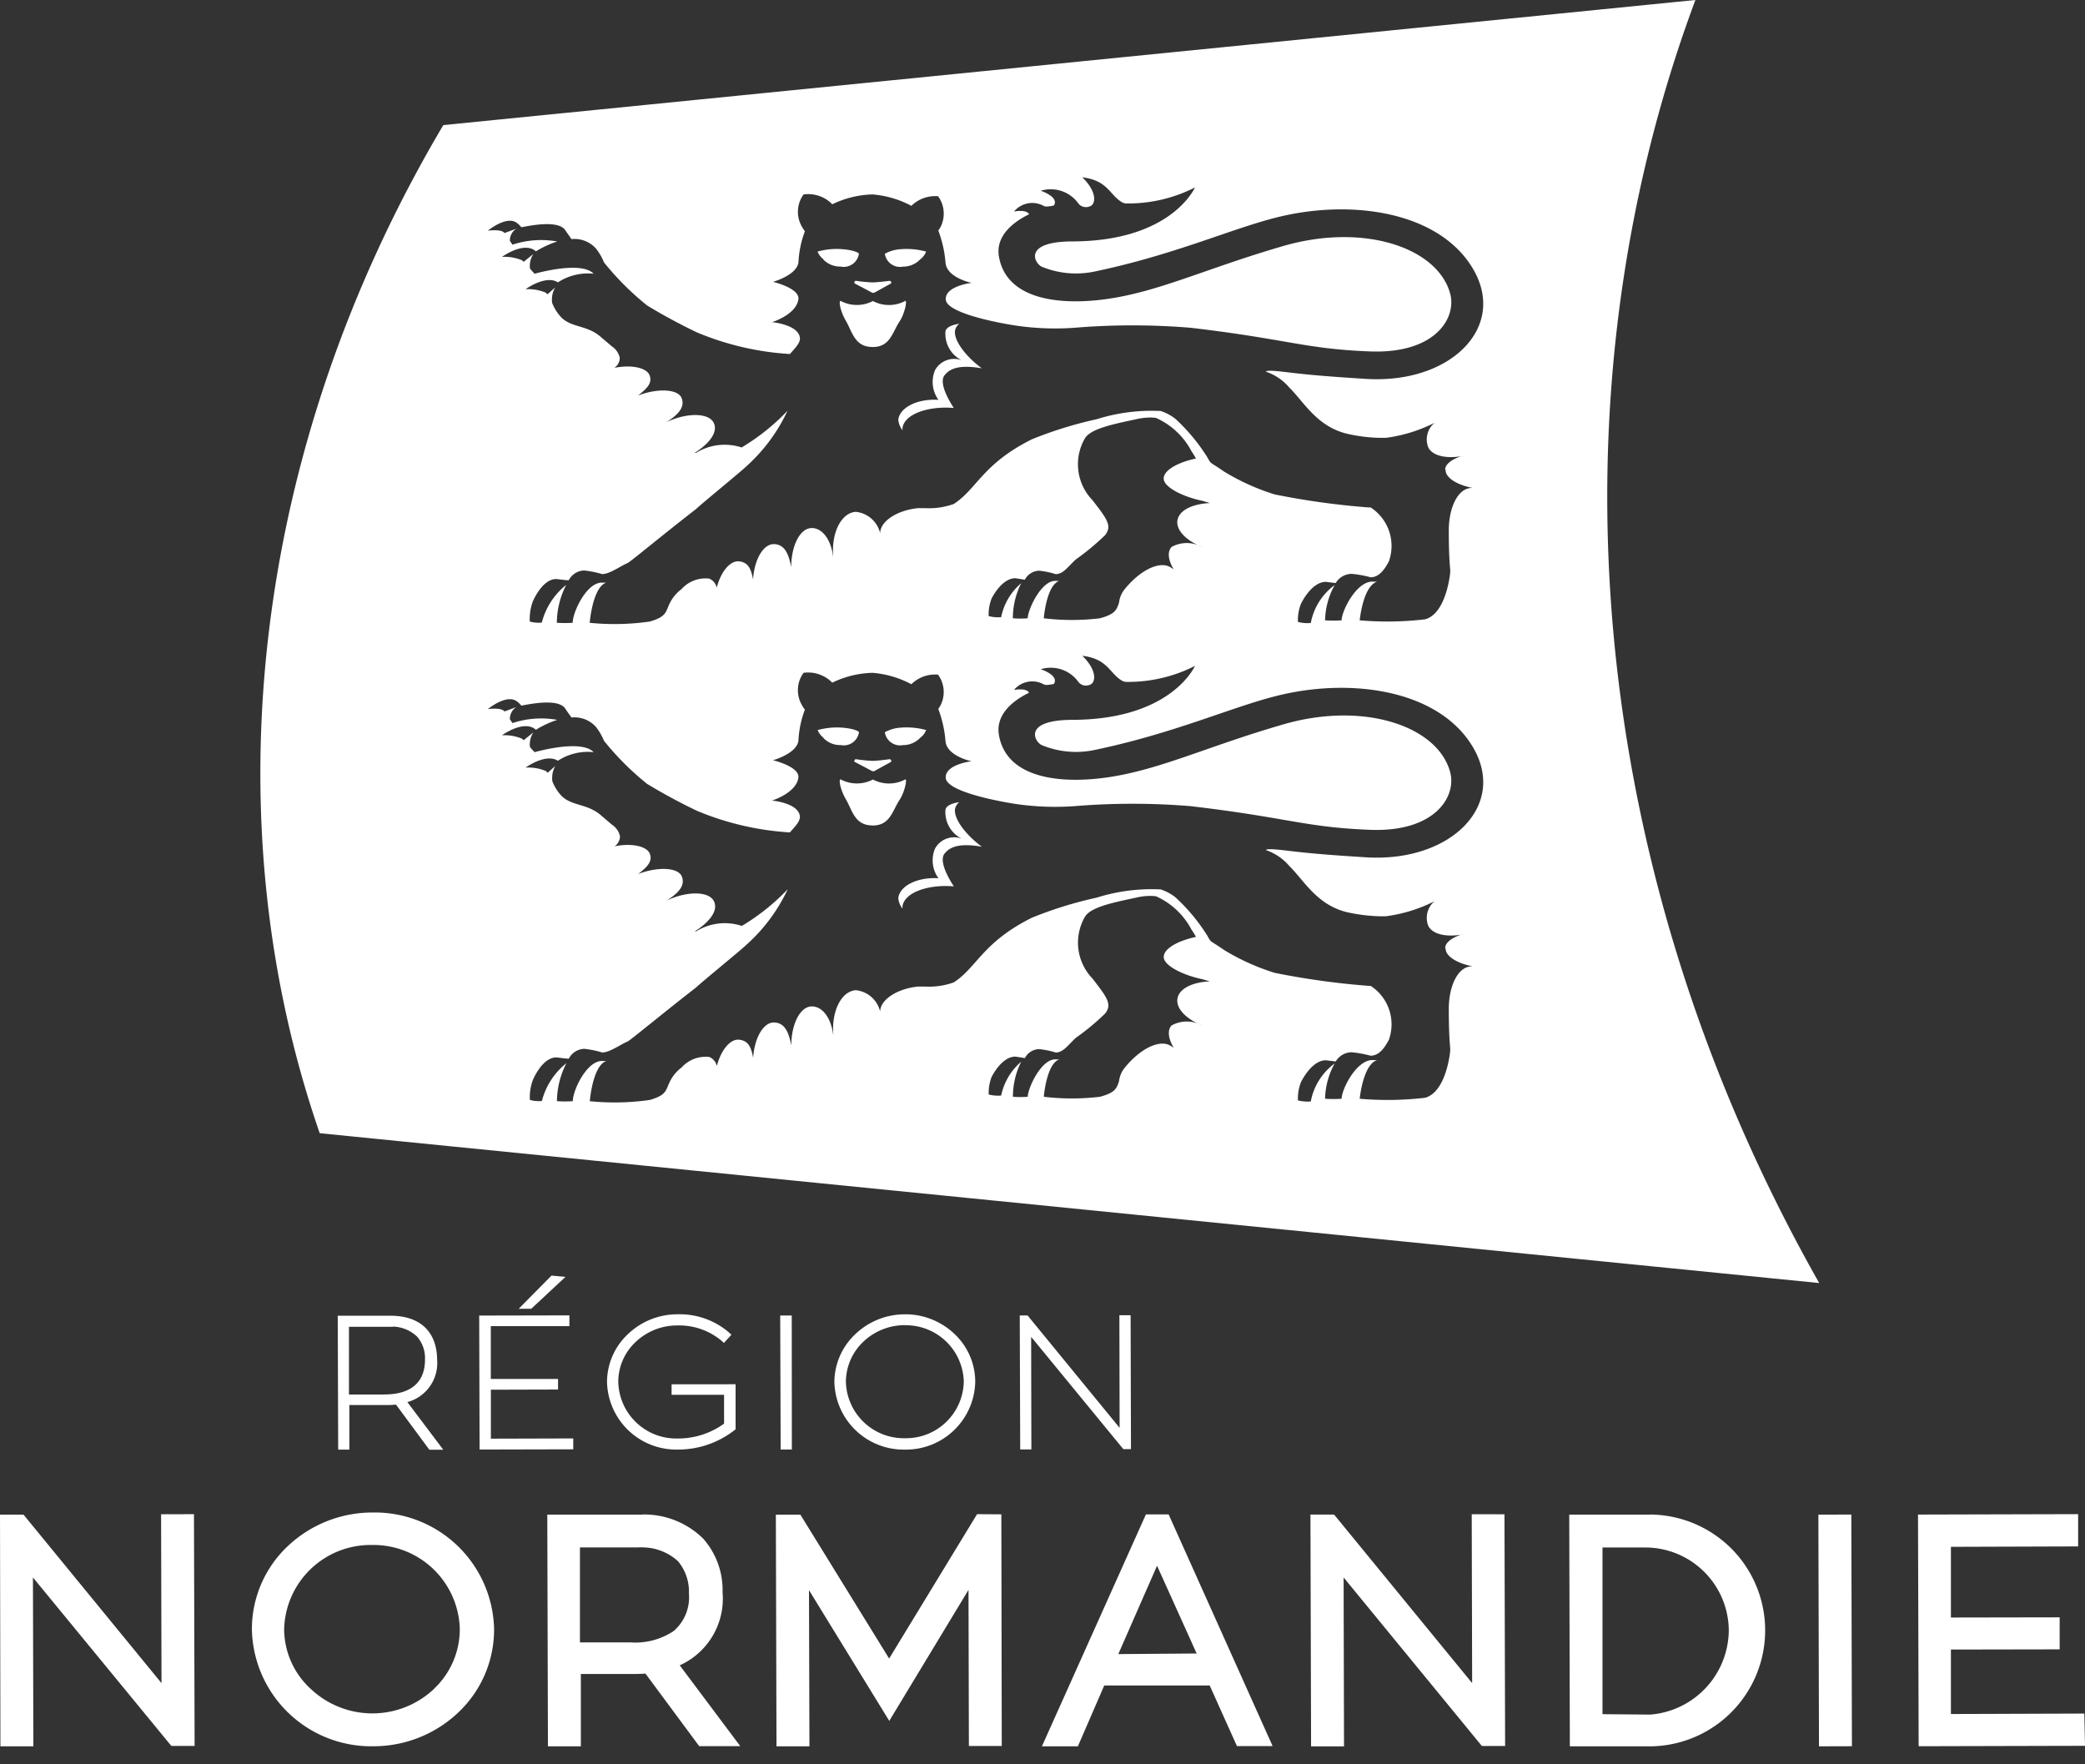
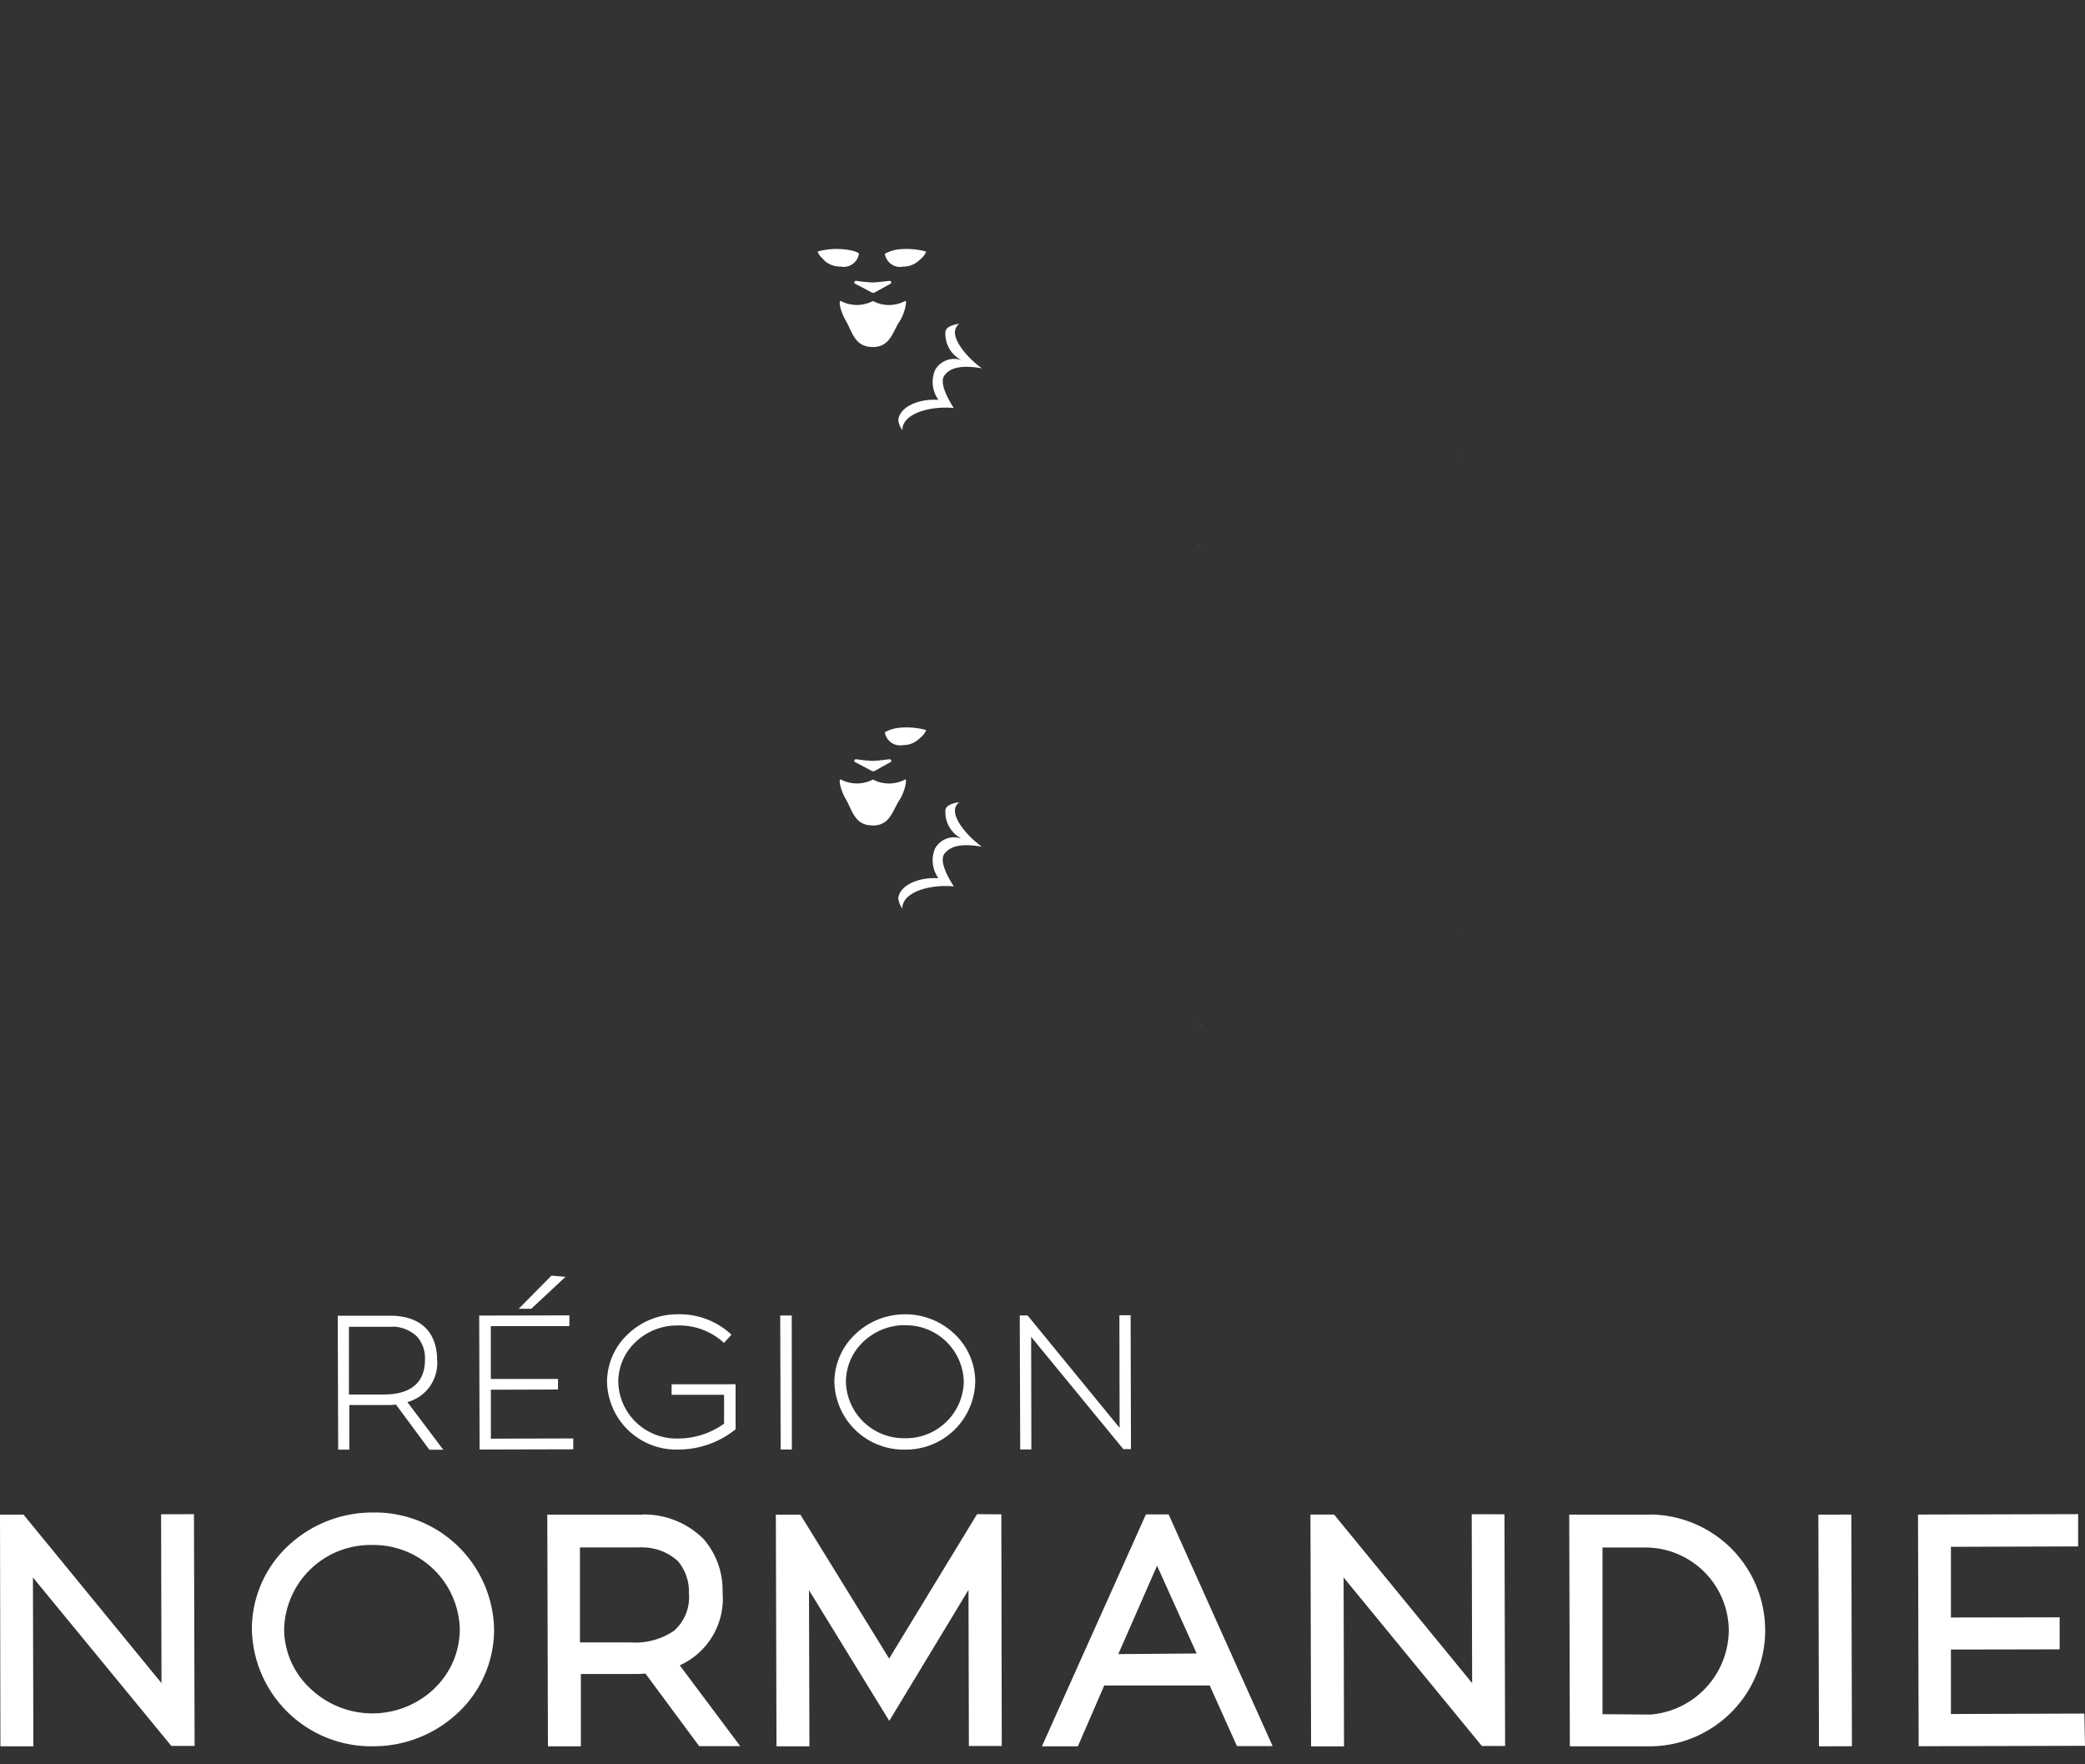
<svg xmlns="http://www.w3.org/2000/svg" width="65" height="55" fill="none" viewBox="0 0 65 55">
  <rect x="0" y="0" width="65" height="55" fill="#333333" stroke="none" />
-   <path fill="#fff" d="M25.678 23.001h-.013a.72.72 0 0 0 .545.225l.02.004a.48.48 0 0 0 .549-.404c0-.025-.144-.11-.5-.141l-.112-.007a2.3 2.3 0 0 0-.677.081q.061.147.188.242" />
-   <path fill="#fff" d="M56.714 39.997c-7.271-12.835-8.516-27.5-3.86-39.997L13.82 3.9C7.83 14.005 6.581 25.544 9.967 35.326zm-19.013-9.403c-.494.023-.922.204-.99.516-.062.281.194.586.623.794a1 1 0 0 1 .141.063l-.14-.063a.98.98 0 0 0-.811.063c-.136.149-.105.405.065.693l-.094-.058c-.338-.213-.945.086-1.42.669a.8.8 0 0 0-.188.431c-.08.244-.131.36-.594.488a7.3 7.3 0 0 1-1.752 0s.081-1.027.482-1.165h-.1c-.458-.035-.883.906-.883 1.165a3 3 0 0 1-.462 0c0-.38.088-.755.259-1.094-.32.272-.54.644-.625 1.056q-.197.017-.389-.033c-.008-.19.024-.379.094-.555.182-.338.445-.626.739-.626l.294.047a.52.52 0 0 1 .443-.281q.265.028.519.106c.238 0 .382-.231.626-.456q.486-.343.913-.757c.231-.288.058-.511-.394-1.094a1.61 1.61 0 0 1-.244-1.906c.176-.333.946-.47 1.658-.626.184-.04.374-.052.562-.033.476.211.867.577 1.11 1.038.08.118.075.118.143.23-.562.12-1.007.363-1.007.627 0 .263.581.562 1.207.693l.22.064zM16.111 6.947q.08.06.144.138c.49-.1 1.16-.188 1.36.08.03.051.125.176.2.289a.9.9 0 0 1 .764.293q.156.198.25.432c.398.496.85.947 1.345 1.344q.757.459 1.555.84c.92.385 1.9.613 2.896.673.194-.218.346-.37.307-.538-.087-.387-.864-.455-.864-.455s.744-.23.82-.7c.068-.356-.789-.557-.789-.557s.762-.211.794-.624c.017-.326.084-.647.2-.952a1.3 1.3 0 0 1-.106-.167.92.92 0 0 1 .065-.982 1.05 1.05 0 0 1 .895.307c.39-.19.818-.295 1.252-.307a3.1 3.1 0 0 1 1.214.356 1.05 1.05 0 0 1 .832-.299.92.92 0 0 1 .065.98l-.058.09c.122.322.198.66.225 1.005.044.469.813.625.813.625s-.826.094-.806.516 1.589.726 2.214.82a8.5 8.5 0 0 0 1.795.064 22 22 0 0 1 3.627 0c3.035.356 3.547.657 5.587.737s2.704-1.044 2.504-1.794c-.381-1.436-2.684-2.22-5.194-1.495S36 9.167 34.235 9.355c-1.49.156-2.879-.137-3.092-1.35-.106-.588.345-1.037.938-1.325-.08-.162-.469-.087-.469-.087a.74.74 0 0 1 .945-.163.4.4 0 0 0 .156 0c.063-.007.157-.013.157-.052.119-.256-.425-.431-.425-.431a1.06 1.06 0 0 1 1.176.399.3.3 0 0 0 .35.088c.207-.064.225-.469-.23-.906.804.097.843.55 1.248.783q.063.03.13.032a4.6 4.6 0 0 0 2.136-.5c-.093.188-.9 1.683-3.847 1.683-1.516.011-1.166.674-.934.787a2.8 2.8 0 0 0 1.628.156c2.471-.513 4.255-1.325 5.663-1.682 2.35-.602 5.124-.196 6.17 1.618 1.044 1.813-.726 3.564-3.336 3.407-1.62-.1-2.06-.16-2.616-.225-.555-.065-.516 0-.516 0 .282.095.533.266.726.493.457.45.844 1.187 1.758 1.431q.522.125 1.057.138h.195a4.7 4.7 0 0 0 1.52-.469.675.675 0 0 0-.195.77c.131.256.533.348 1.01.275-.285.101-.485.246-.485.418h.014c-.012.238.332.47.851.569h-.058c-.406.018-.694.6-.694 1.325 0 .494.013.913.047 1.25a2 2 0 0 1-.04.313c-.049.268-.226 1.063-.744 1.206-.677.08-1.36.09-2.04.032 0 0 .1-1.068.544-1.206h-.113c-.52-.044-.995.912-.995 1.206a4 4 0 0 1-.516 0c.009-.386.111-.763.3-1.1a1.9 1.9 0 0 0-.745 1.183 1.2 1.2 0 0 1-.4-.033c-.01-.199.025-.398.1-.582.195-.369.47-.668.77-.668l.306.038a.59.59 0 0 1 .501-.287q.296.027.583.106c.276.007.457-.269.576-.5a1.43 1.43 0 0 0-.57-1.676h-.051q-1.483-.111-2.94-.406a7 7 0 0 1-1.577-.712c-.481-.334-.389-.208-.527-.452a5.8 5.8 0 0 0-.995-1.195 1.5 1.5 0 0 0-.463-.244h-.047a5.7 5.7 0 0 0-1.942.259c-.69.151-1.366.36-2.02.626-1.54.769-1.71 1.547-2.435 2.016-.281.1-.579.145-.877.13h-.247c-.651.07-1.17.413-1.17.781a.87.87 0 0 0-.759-.666c-.444.026-.759.633-.707 1.36v.052c-.056-.524-.328-.92-.682-.906-.355.013-.625.557-.625 1.22-.078-.413-.199-.706-.532-.72-.334-.013-.618.476-.657 1.1-.062-.318-.14-.524-.426-.562s-.578.32-.707.82a.4.4 0 0 0-.231-.282 1 1 0 0 0-.864.324 1.25 1.25 0 0 0-.363.43c-.144.295-.1.427-.626.583a7.7 7.7 0 0 1-1.876.04s.088-1.108.514-1.251h-.107c-.485-.043-.937.906-.937 1.25q-.248.018-.494 0a2.6 2.6 0 0 1 .293-1.182 2.2 2.2 0 0 0-.762 1.176 1 1 0 0 1-.375-.033 1.6 1.6 0 0 1 .093-.624c.176-.387.438-.7.726-.7.063 0 .265.038.395.038a.56.56 0 0 1 .481-.305q.285.03.557.112c.225.006.556-.239.8-.345.076-.031 1.121-.9 2.129-1.681.206-.194 1.389-1.157 1.57-1.332a5.4 5.4 0 0 0 1.285-1.734c-.423.445-.905.83-1.432 1.145a1.7 1.7 0 0 0-1.424.17h-.04c.47-.3.75-.665.583-.958-.167-.294-.839-.3-1.464 0 .375-.238.584-.47.475-.75-.108-.282-.734-.319-1.36-.081.282-.219.45-.388.363-.626s-.555-.344-1.1-.237a.38.38 0 0 0 .168-.312.57.57 0 0 0-.244-.356l-.318-.27c-.432-.4-.914-.302-1.252-.625a1.4 1.4 0 0 1-.294-.463.76.76 0 0 1 .094-.48l-.238.213-.058-.052a1.4 1.4 0 0 0-.626-.106s.626-.458 1.008-.214c.33-.215.723-.31 1.114-.268-.394-.419-1.84 0-1.84 0l-.1-.106-.046-.06a.7.7 0 0 1 .106-.451l-.3.244-.053-.047a1.4 1.4 0 0 0-.624-.106s.624-.457 1.006-.213l.052.04a3 3 0 0 1 .664-.307 2.84 2.84 0 0 0-1.396.1l-.08-.12a.43.43 0 0 1 .206-.381l-.376.138c-.086-.133-.516-.075-.516-.075s.58-.48.9-.243m29.491 7.274c-.023.004-.044.003-.067.006l.016-.006zm-8.268 2.767a1 1 0 0 1 .14.063za.98.98 0 0 0-.81.063c-.136.149-.106.405.064.693l-.094-.058c-.337-.213-.944.086-1.42.668a.8.8 0 0 0-.187.432c-.081.244-.132.359-.595.488a7.3 7.3 0 0 1-1.751 0s.08-1.027.482-1.165h-.1c-.458-.035-.883.906-.883 1.165a3 3 0 0 1-.463 0c0-.38.089-.755.26-1.094a1.88 1.88 0 0 0-.625 1.059q-.197.017-.389-.033c-.008-.19.024-.38.094-.556.182-.337.445-.625.739-.625l.294.047a.52.52 0 0 1 .443-.281q.265.027.519.106c.238 0 .382-.232.626-.456q.486-.344.913-.757c.231-.288.058-.512-.394-1.094a1.61 1.61 0 0 1-.244-1.907c.176-.332.946-.469 1.658-.625.184-.04.374-.052.562-.033.476.211.867.576 1.11 1.037.08.119.075.119.143.231-.562.12-1.007.363-1.007.626s.581.563 1.207.694l.22.064-.004.007c-.494.023-.921.203-.99.515-.063.278.193.582.622.789M16.11 21.86q.08.06.144.138c.49-.1 1.16-.188 1.36.08.03.052.125.176.2.289a.9.9 0 0 1 .764.293q.156.198.25.432c.398.496.85.947 1.345 1.344q.757.459 1.555.84c.92.385 1.9.613 2.896.673.194-.218.346-.37.307-.538-.087-.387-.864-.455-.864-.455s.744-.23.82-.7c.068-.356-.789-.557-.789-.557s.762-.211.794-.624c.017-.326.084-.647.2-.952a1.3 1.3 0 0 1-.106-.168.92.92 0 0 1 .065-.981 1.05 1.05 0 0 1 .895.307 3.05 3.05 0 0 1 1.252-.307 3.1 3.1 0 0 1 1.214.356 1.05 1.05 0 0 1 .832-.299.92.92 0 0 1 .065.98l-.058.089c.122.323.198.661.225 1.005.044.47.813.626.813.626s-.826.094-.806.516 1.589.726 2.214.82a8.5 8.5 0 0 0 1.795.064 22 22 0 0 1 3.627 0c3.035.356 3.547.656 5.587.737s2.704-1.044 2.504-1.794c-.381-1.436-2.684-2.22-5.194-1.495S36 24.081 34.235 24.27c-1.49.156-2.879-.137-3.092-1.35-.106-.588.345-1.037.938-1.325-.08-.162-.469-.087-.469-.087a.74.74 0 0 1 .945-.164.4.4 0 0 0 .156 0c.063-.006.157-.013.157-.052.119-.256-.425-.43-.425-.43a1.06 1.06 0 0 1 1.176.399.3.3 0 0 0 .35.088c.207-.065.225-.47-.23-.906.804.097.843.55 1.248.783q.063.029.13.031a4.6 4.6 0 0 0 2.136-.499c-.093.188-.9 1.682-3.847 1.682-1.516.012-1.166.674-.934.787a2.8 2.8 0 0 0 1.628.157c2.471-.513 4.255-1.326 5.663-1.682 2.35-.602 5.124-.196 6.17 1.617 1.044 1.813-.726 3.564-3.336 3.407-1.62-.1-2.06-.16-2.616-.225-.555-.064-.516 0-.516 0 .282.096.533.266.726.493.457.45.844 1.188 1.758 1.432q.522.123 1.057.137h.195a4.7 4.7 0 0 0 1.52-.469.675.675 0 0 0-.195.77c.131.257.533.349 1.01.275-.285.102-.485.247-.485.419h.014c-.012.237.332.469.851.568h-.058c-.406.019-.694.6-.694 1.325 0 .495.013.914.047 1.251a2 2 0 0 1-.04.312c-.049.268-.226 1.063-.744 1.207-.677.08-1.36.09-2.04.031 0 0 .1-1.067.544-1.205h-.113c-.52-.044-.995.912-.995 1.205a4 4 0 0 1-.516 0c.009-.385.111-.763.3-1.1a1.9 1.9 0 0 0-.745 1.184 1.2 1.2 0 0 1-.4-.033c-.01-.2.025-.398.1-.583.195-.368.47-.668.77-.668l.306.038a.59.59 0 0 1 .501-.287q.296.028.583.106c.276.007.457-.269.576-.5a1.43 1.43 0 0 0-.57-1.676h-.051q-1.483-.112-2.94-.406a7 7 0 0 1-1.577-.712c-.481-.334-.389-.208-.527-.452a5.8 5.8 0 0 0-.995-1.195 1.5 1.5 0 0 0-.463-.244h-.047a5.7 5.7 0 0 0-1.942.259c-.69.151-1.366.36-2.02.626-1.54.769-1.71 1.547-2.435 2.016-.281.1-.579.145-.877.13h-.247c-.651.07-1.17.413-1.17.781a.87.87 0 0 0-.756-.668c-.444.026-.758.633-.706 1.36v.052c-.057-.524-.329-.919-.683-.906s-.625.557-.625 1.22c-.078-.413-.199-.706-.532-.72-.334-.013-.618.476-.657 1.101-.062-.319-.14-.525-.426-.563s-.577.32-.707.82a.4.4 0 0 0-.23-.281 1 1 0 0 0-.865.323 1.25 1.25 0 0 0-.363.431c-.144.295-.1.426-.626.583a7.7 7.7 0 0 1-1.876.04s.088-1.108.514-1.252h-.106c-.486-.043-.938.907-.938 1.251a3.5 3.5 0 0 1-.494 0c.004-.412.105-.817.294-1.183a2.2 2.2 0 0 0-.763 1.177 1 1 0 0 1-.375-.033c-.012-.212.02-.425.094-.624.175-.388.437-.7.726-.7.063 0 .265.038.394.038a.56.56 0 0 1 .482-.306q.283.03.556.113c.225.005.556-.24.8-.345.076-.032 1.122-.9 2.13-1.682.205-.194 1.388-1.156 1.57-1.331a5.4 5.4 0 0 0 1.288-1.732c-.423.445-.905.83-1.432 1.145a1.7 1.7 0 0 0-1.424.169h-.04c.47-.3.75-.664.583-.958s-.839-.3-1.464 0c.375-.238.584-.469.475-.75s-.734-.319-1.36-.08c.282-.22.45-.389.363-.626-.086-.238-.555-.344-1.1-.238a.38.38 0 0 0 .168-.311.57.57 0 0 0-.244-.357l-.318-.27c-.432-.399-.914-.301-1.252-.624a1.4 1.4 0 0 1-.294-.463.76.76 0 0 1 .094-.481l-.238.213-.058-.052a1.4 1.4 0 0 0-.633-.107s.626-.457 1.007-.213a1.7 1.7 0 0 1 1.115-.268c-.395-.419-1.84 0-1.84 0l-.1-.106-.047-.06a.7.7 0 0 1 .107-.451l-.301.244-.052-.047a1.4 1.4 0 0 0-.625-.106s.625-.457 1.007-.213l.052.04q.313-.194.664-.308a2.84 2.84 0 0 0-1.396.1l-.08-.118a.43.43 0 0 1 .205-.382l-.375.138c-.087-.133-.516-.075-.516-.075s.58-.479.9-.242m29.491 7.273c-.023.004-.044.003-.067.007l.016-.007z" />
  <path fill="#fff" d="M26.678 8.753a.06.06 0 0 0-.041.037.06.06 0 0 0 .003.044l.557.294h.052l.531-.294a.06.06 0 0 0-.007-.06.06.06 0 0 0-.038-.02s-.388.05-.538.05a5 5 0 0 1-.512-.05zM28.215 24.3a1.07 1.07 0 0 1-1.001 0 1.08 1.08 0 0 1-1 0c-.076-.038-.033.293.161.625s.27.806.82.806v.003c.562.006.625-.47.856-.809.164-.258.24-.677.164-.625m-2.54-16.215h-.013a.73.73 0 0 0 .545.225l.02.004a.48.48 0 0 0 .55-.405c0-.024-.145-.11-.502-.14a2.2 2.2 0 0 0-.788.074q.061.147.188.242m2.479 15.142a.73.73 0 0 0 .531-.225.56.56 0 0 0 .188-.244 2.3 2.3 0 0 0-.788-.075 1.14 1.14 0 0 0-.5.144q-.001.01.004.02a.48.48 0 0 0 .565.38m-1.476.44a.06.06 0 0 0-.03.018.06.06 0 0 0-.014.041q0 .012.006.022l.557.294h.052l.531-.294a.056.056 0 0 0-.045-.081s-.388.052-.538.052a5 5 0 0 1-.512-.052zM28.004 28c.012.118.057.23.13.324v-.068c.064-.457.857-.693 1.602-.624-.243-.37-.457-.833-.282-1.032v.002c.188-.239.539-.313 1.155-.207-.525-.387-.897-.9-.832-1.194a.34.34 0 0 1 .13-.195c-.038.006-.4.05-.432.238a.92.92 0 0 0 .507.9.68.68 0 0 0-.832.308.95.95 0 0 0 .106.925c-.676-.038-1.213.248-1.252.623m.15-19.688a.73.73 0 0 0 .531-.225.56.56 0 0 0 .188-.244 2.3 2.3 0 0 0-.788-.075 1.14 1.14 0 0 0-.5.144q-.001.01.004.02a.48.48 0 0 0 .565.38m.061 1.072a1.07 1.07 0 0 1-1.001 0 1.08 1.08 0 0 1-1 0c-.076-.037-.033.294.161.626s.27.806.82.806v.002c.562.007.625-.469.856-.808.164-.257.24-.678.164-.626m-.21 3.704c.011.118.056.23.13.323v-.068c.063-.456.856-.693 1.6-.624-.242-.37-.456-.833-.28-1.032v.002c.187-.238.538-.313 1.154-.207-.525-.387-.897-.9-.832-1.194a.34.34 0 0 1 .13-.195c-.038.006-.4.05-.432.238a.92.92 0 0 0 .507.9.68.68 0 0 0-.832.308.95.95 0 0 0 .106.925c-.676-.04-1.213.249-1.252.624m17.595 1.13h-.052l-.015.008c.023-.004.044-.003.067-.007m-8.268 2.77.14.063a1 1 0 0 0-.14-.063M45.6 29.134h-.052l-.015.006c.023-.003.044-.002.067-.006m-8.268 2.77.14.062a1 1 0 0 0-.14-.063M13.626 42.37c0-.408-.147-1.355-1.471-1.355h-1.623l-.003-.002.014 4.176h.348V43.8h1.126q.165.003.328-.014l1.04 1.407h.434L12.7 43.708a1.26 1.26 0 0 0 .926-1.338m-1.641 1.102h-1.106V41.36h1.372v-.006c.28.009.547.12.75.311.172.199.26.455.248.717 0 .898-.688 1.088-1.265 1.088zm2.966 1.715 2.92-.007v-.339l-2.568.007v-1.526l2.094-.006v-.329h-2.096V41.34h2.45V41l-.013.005-2.799.006zm2.242-5.422L16.169 40.8h.392l1.068-.996zm3.92 1.554a2.06 2.06 0 0 1 1.408.5l.047.046.234-.256-.047-.046a2.36 2.36 0 0 0-1.636-.592 2.23 2.23 0 0 0-1.547.622 2.05 2.05 0 0 0-.648 1.494 2.16 2.16 0 0 0 2.194 2.101 2.86 2.86 0 0 0 1.787-.61l.027-.02v-1.406l-1.995.002v.326h1.636v.9a2.45 2.45 0 0 1-1.462.463 1.807 1.807 0 0 1-1.836-1.761 1.7 1.7 0 0 1 .538-1.245c.35-.334.817-.52 1.3-.518m7.098-.347a2.23 2.23 0 0 0-1.55.622 2.06 2.06 0 0 0-.649 1.494 2.16 2.16 0 0 0 2.195 2.101 2.16 2.16 0 0 0 2.196-2.12 2.05 2.05 0 0 0-.65-1.488 2.22 2.22 0 0 0-1.542-.61m1.835 2.096a1.8 1.8 0 0 1-1.832 1.767 1.806 1.806 0 0 1-1.843-1.755 1.73 1.73 0 0 1 .537-1.247 1.88 1.88 0 0 1 1.298-.523l.004.004a1.804 1.804 0 0 1 1.836 1.754m4.957 2.087.02.02h.235L35.247 41h-.35l.007 3.511-2.869-3.504h-.244l.014 4.177h.348l-.007-3.51zm-10.666.032h.349l-.003-4.177h-.36zM5.022 47.205l.013 5.264-4.302-5.253H0l.013 7.222H1.04l-.013-5.263 4.315 5.252h.725l-.02-7.225zm6.6-.055a3.84 3.84 0 0 0-2.673 1.07 3.55 3.55 0 0 0-1.096 2.583 3.72 3.72 0 0 0 3.787 3.634 3.84 3.84 0 0 0 2.668-1.073 3.55 3.55 0 0 0 1.095-2.582 3.717 3.717 0 0 0-3.781-3.632m1.922 5.486a2.8 2.8 0 0 1-3.862.008 2.54 2.54 0 0 1-.824-1.845 2.693 2.693 0 0 1 2.738-2.636 2.69 2.69 0 0 1 2.738 2.621 2.55 2.55 0 0 1-.792 1.85zm8.982-2.988a2.42 2.42 0 0 0-.6-1.679 2.62 2.62 0 0 0-1.893-.757v.004h-2.971l.02 7.222h1.026v-2.254H19.7c.141 0 .275 0 .422-.013l1.676 2.263h1.28l-1.887-2.52a2.28 2.28 0 0 0 1.336-2.266m-1.508 1.184c-.396.27-.872.4-1.35.368H18.08v-2.962h1.814q.082-.005.163 0c.4.008.784.161 1.08.431.233.28.355.637.34 1.001a1.39 1.39 0 0 1-.46 1.162m9.443-3.63-2.741 4.501-2.767-4.486h-.765l.02 7.222h1.027l-.014-4.869 2.503 4.076 2.47-4.084.012 4.867h1.025l-.013-7.222zm5.97.007h-.706l-3.242 7.229h1.121l.822-1.896h3.287l.85 1.89h1.112l-3.244-7.227zm-1.567 4.355 1.208-2.755 1.235 2.736zm11.018-4.36.013 5.264-4.303-5.253h-.738l.02 7.225H41.9l-.013-5.265 4.31 5.253h.725l-.02-7.223zm5.558.009.002.003h-2.52l.019 7.222h2.592a3.615 3.615 0 0 0 2.407-6.2 3.62 3.62 0 0 0-2.5-1.025m.03 6.237-1.511-.013v-5.196h1.335a2.603 2.603 0 0 1 2.602 2.602 2.657 2.657 0 0 1-2.426 2.605zm5.219-6.233 1.027-.003.019 7.222-1.027.003zm8.291 6.201-4.159.014v-2.01l3.39-.006v-.998l-3.39.006V48.22l3.966-.013v-1.006l-4.992.013.02 7.222L65 54.423z" />
</svg>